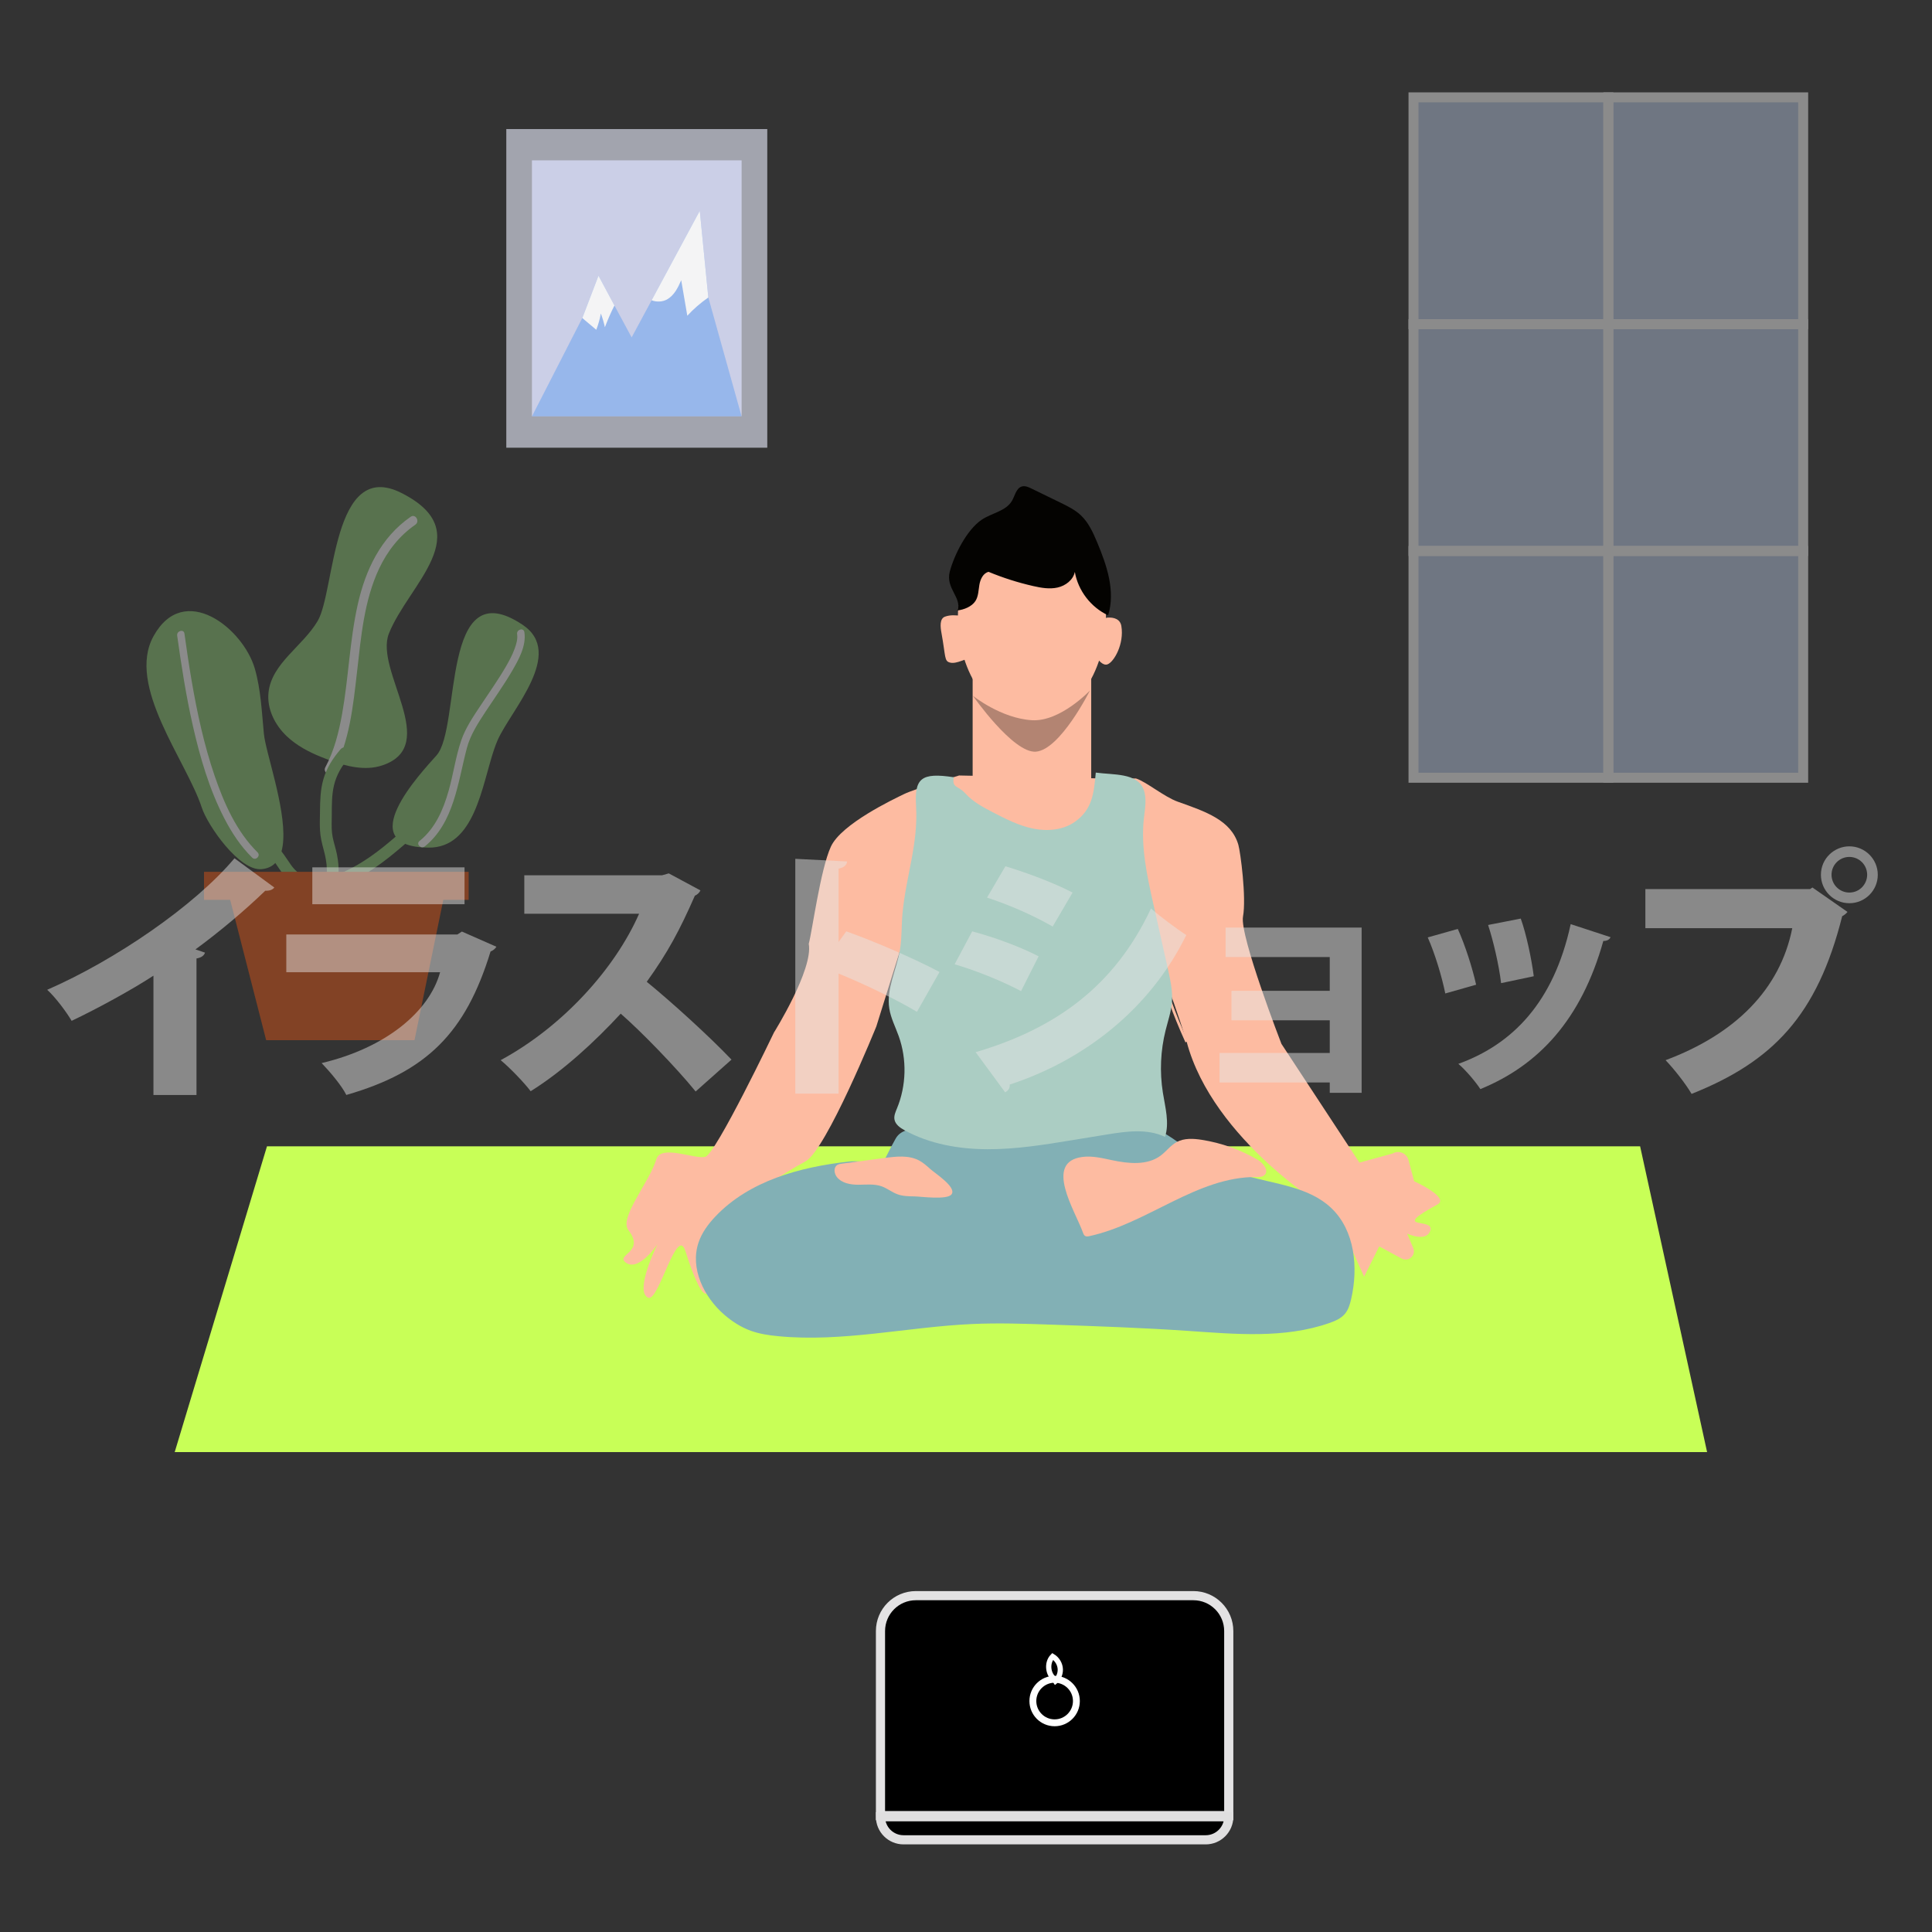
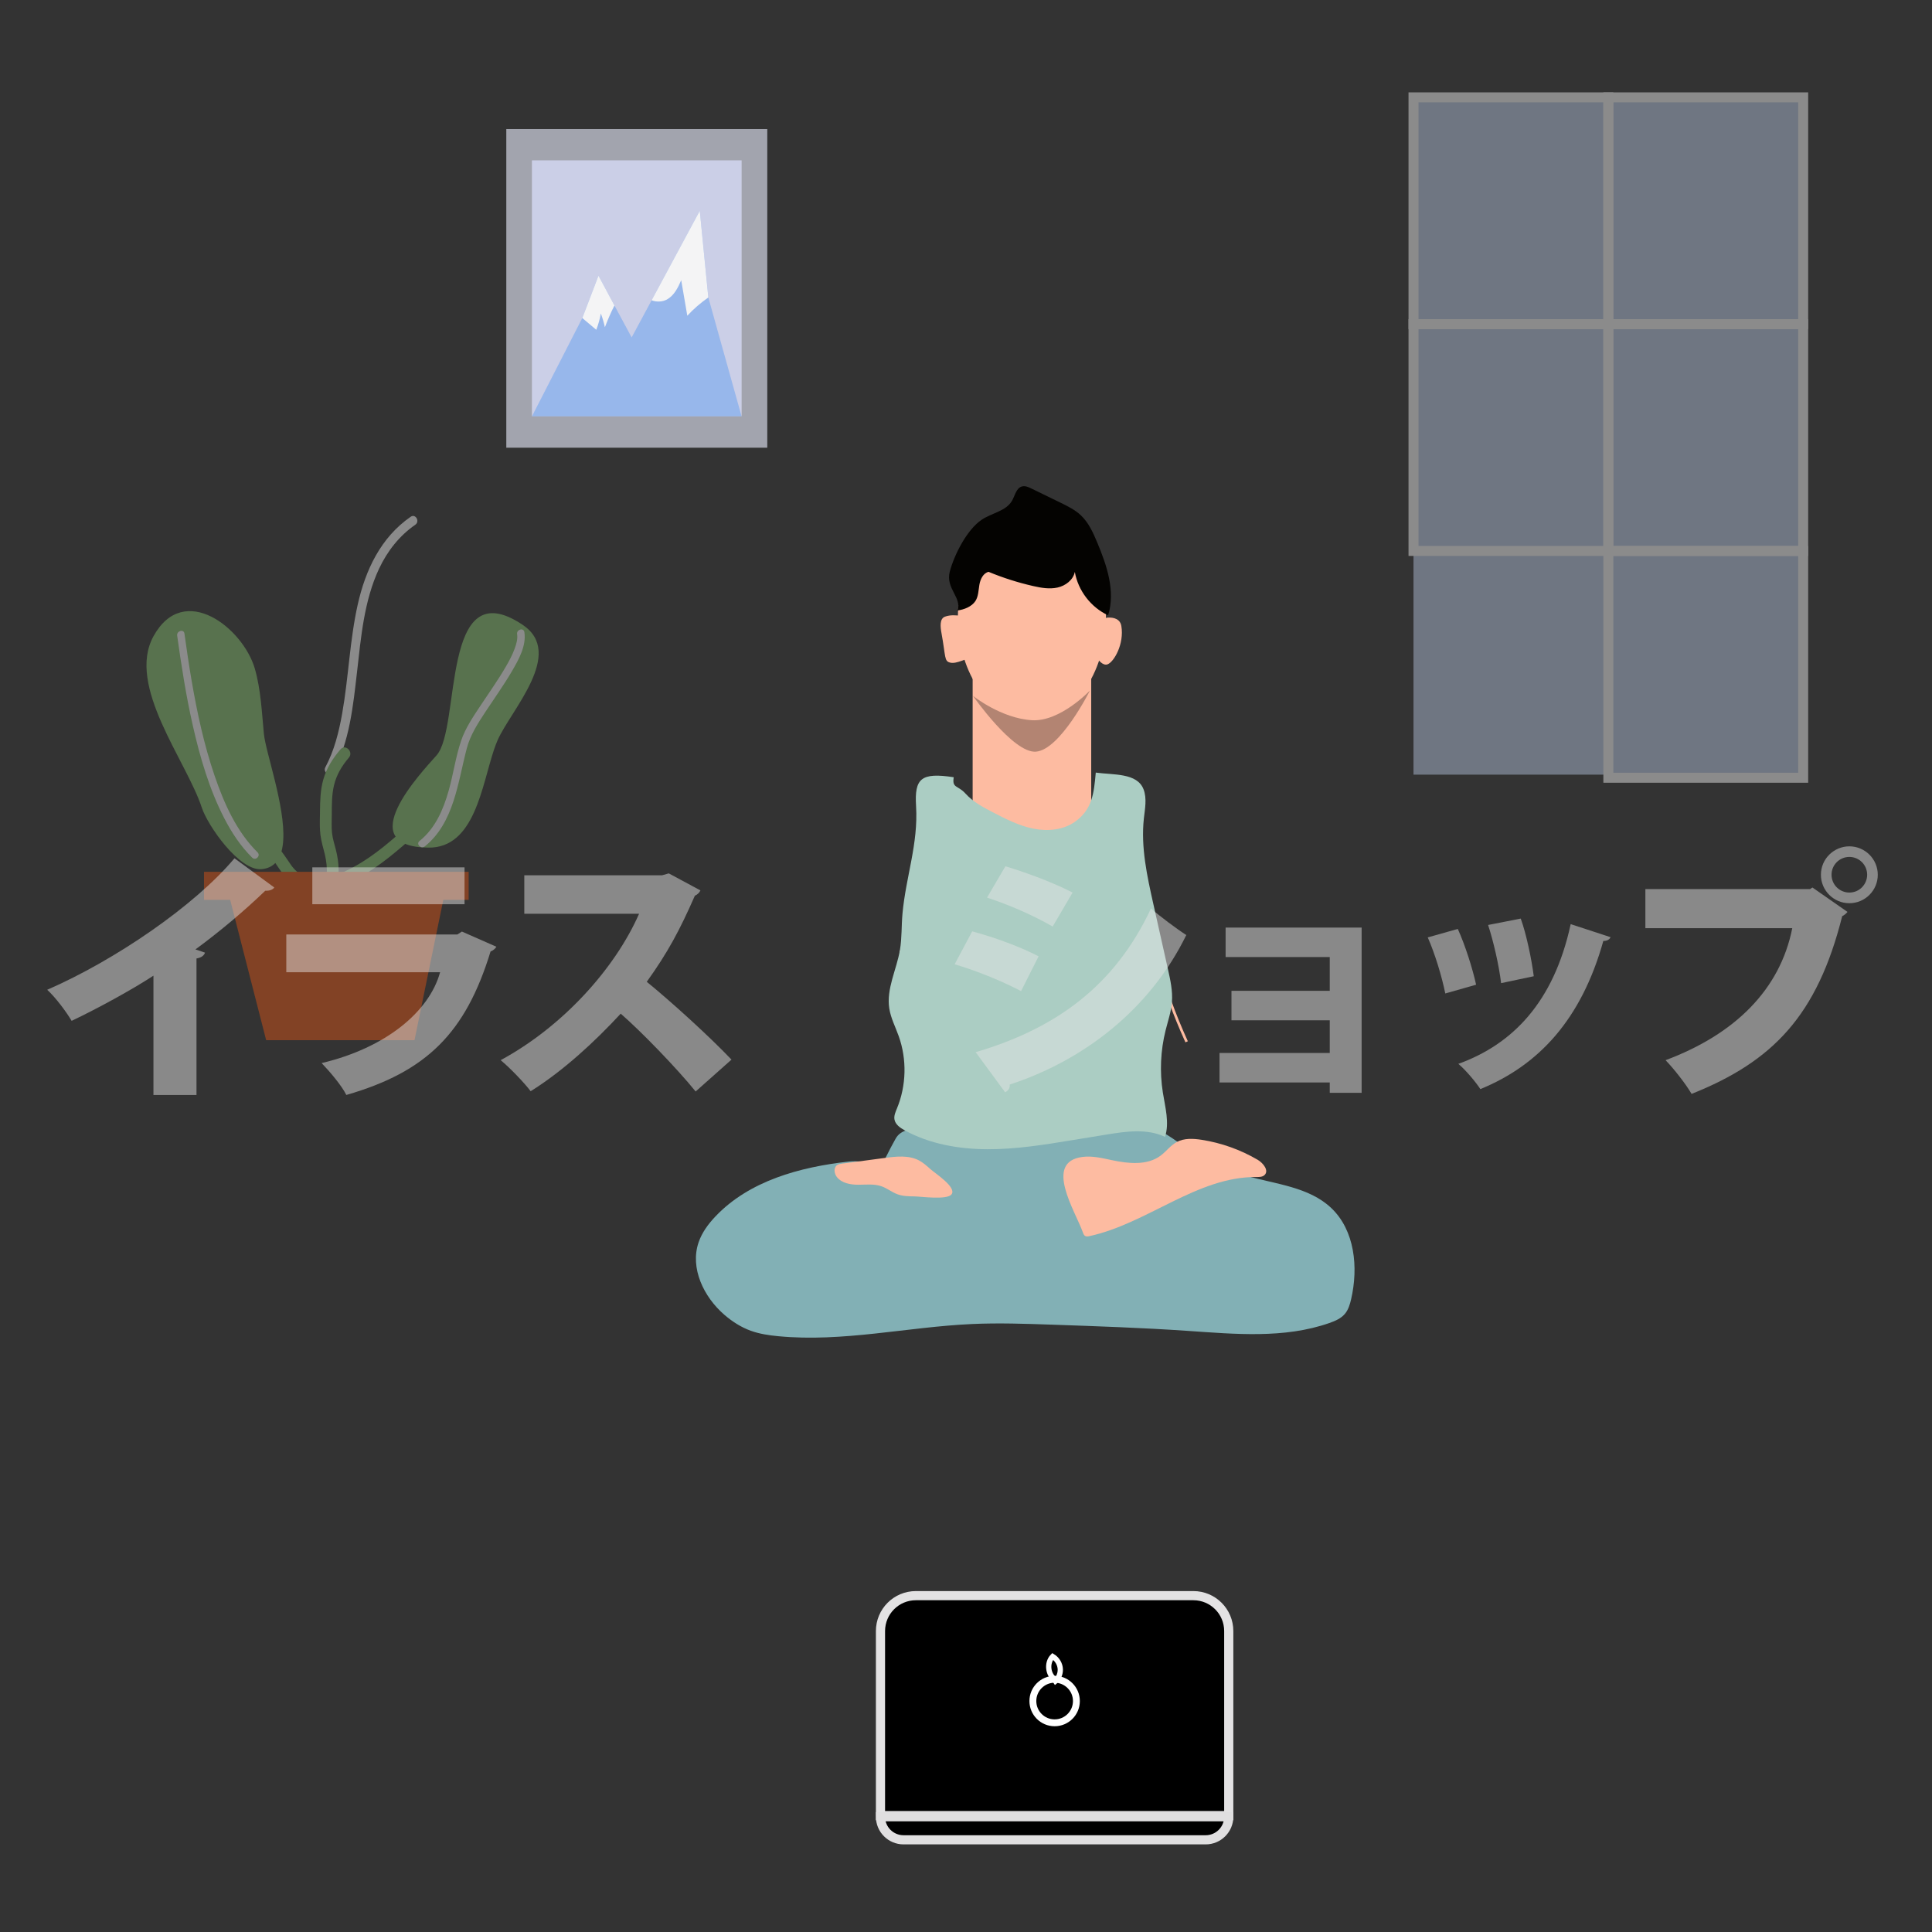
<svg xmlns="http://www.w3.org/2000/svg" version="1.1" x="0px" y="0px" viewBox="0 0 640 640" style="enable-background:new 0 0 640 640;" xml:space="preserve">
  <rect x="0" y="0" width="640" height="640" fill="#333333" stroke="none" />
  <style type="text/css">
	.st0{opacity:0.66;fill:#DBDFED;}
	.st1{opacity:0.66;fill:#FFFFFF;}
	.st2{opacity:0.66;}
	.st3{opacity:0.2;fill:#4D5FFF;}
	.st4{opacity:0.55;fill:#3284F4;}
	.st5{fill:#FFFFFF;}
	.st6{opacity:0.43;}
	.st7{fill:#88C471;}
	.st8{fill:#E95513;}
	.st9{fill:#BFCFEA;}
	.st10{fill:none;stroke:#FFFFFF;stroke-width:3.304;stroke-miterlimit:10;}
	.st11{stroke:#E3E2E3;stroke-width:3.036;stroke-miterlimit:10;}
	.st12{fill:none;stroke:#FFFFFF;stroke-width:2.277;stroke-miterlimit:10;}
	.st13{stroke:#E0DFE0;stroke-width:3.036;stroke-miterlimit:10;}
	.st14{fill:none;stroke:#FFFFFF;stroke-width:1.74;stroke-miterlimit:10;}
	.st15{fill:#C8FF57;}
	.st16{fill:#FDBBA1;}
	.st17{fill:none;stroke:#FDBBA1;stroke-width:0.87;stroke-miterlimit:10;}
	.st18{fill:#82B0B5;}
	.st19{fill:#ABCDC3;}
	.st20{fill:#040301;}
	.st21{fill:#B38472;}
	.st22{opacity:0.48;}
	.st23{fill:#E6E6E5;}
</style>
  <g id="レイヤー_2">
    <g>
      <rect x="167.72" y="42.75" class="st0" width="86.45" height="105.56" />
      <rect x="176.22" y="53.13" class="st1" width="69.44" height="84.78" />
      <g class="st2">
        <rect x="176.22" y="53.13" class="st3" width="69.44" height="84.78" />
        <g>
          <polygon class="st4" points="245.66,137.92 176.22,137.92 192.89,105.35 198.26,91.35 203.56,101.23 209.24,111.77       215.86,99.47 231.81,69.83 234.65,98.55     " />
          <path class="st5" d="M234.64,98.55c-2.55,1.76-4.91,3.81-6.96,6.04c-0.68-3.92-1.34-7.83-2.02-11.77      c-1.05,2.42-2.29,5.02-4.73,6.39c-1.47,0.81-3.52,0.89-5.07,0.26l15.95-29.64L234.64,98.55z" />
        </g>
        <path class="st5" d="M203.56,101.23l-0.13,0.18c-1.13,2.26-2.15,4.6-3.05,6.99c-0.34-1.55-0.79-3.07-1.34-4.55     c-0.34,1.84-0.84,3.65-1.52,5.39c-1.55-1.29-3.07-2.58-4.62-3.89l5.36-14.01L203.56,101.23z" />
      </g>
    </g>
    <g class="st6">
      <g>
        <g>
-           <path class="st7" d="M106.37,250.75c-4.14-1.68-8.13-3.79-11.36-6.85c-3.96-3.74-6.66-9.14-6.06-14.55      c1.07-9.67,11.38-15.29,16.3-23.68c5.81-9.91,4.65-54.03,27.75-42.36c25.84,13.05,2.26,30.26-4.18,46.59      c-4.84,12.32,17.43,37.14-2.23,43.66c-5.65,1.87-11.83,0.31-17.42-1.72C108.23,251.48,107.3,251.13,106.37,250.75z" />
-         </g>
+           </g>
        <g>
          <g>
            <path class="st5" d="M136.04,171.19c-9.9,6.84-14.98,17.63-17.54,29.09c-2.66,11.9-3.03,24.15-5.16,36.14       c-1.09,6.11-2.62,12.25-5.57,17.76c-0.92,1.73,1.7,3.26,2.63,1.54c5.4-10.11,6.58-21.9,7.87-33.11       c1.32-11.51,2.32-23.64,7.32-34.26c2.73-5.8,6.7-10.87,11.99-14.53C139.18,172.71,137.66,170.07,136.04,171.19L136.04,171.19z" />
          </g>
        </g>
      </g>
      <g>
        <g>
          <path class="st7" d="M93.83,278.28c0.67-11.24-5.81-29.02-6.41-35.19c-0.71-7.24-0.99-14.59-3-21.58      c-3.86-13.38-23.48-29.02-33.56-10.78c-9.1,16.47,10.92,41.3,15.98,56.79c1.94,5.96,12.47,21.11,19.84,20.4      C91.59,287.46,93.51,283.6,93.83,278.28z" />
        </g>
        <g>
          <g>
            <path class="st5" d="M58.69,210.54c1.39,10.01,2.95,20,5.19,29.86c2.38,10.5,5.45,21.04,10.4,30.64       c2.45,4.76,5.44,9.31,9.27,13.08c1.15,1.13,2.91-0.64,1.77-1.77c-6.98-6.88-11.13-16.3-14.25-25.44       c-3.46-10.13-5.73-20.65-7.55-31.19c-0.91-5.27-1.69-10.55-2.42-15.85C60.88,208.29,58.47,208.97,58.69,210.54L58.69,210.54z" />
          </g>
        </g>
      </g>
      <g>
        <g>
          <path class="st7" d="M163.64,248.35c0.39-1.16,0.8-2.24,1.23-3.22c4.44-9.99,22.35-28.71,8.27-38.15      c-27.34-18.33-20.32,33.99-28.53,43.24c-5.16,5.81-28.3,30.25-2.74,30.57C157.22,280.98,159.57,260.44,163.64,248.35z" />
        </g>
        <g>
          <g>
            <path class="st5" d="M140.73,280.37c9.71-7.82,10.94-21.26,13.91-32.5c1.17-4.42,3.68-8.27,6.16-12.05       c2.94-4.47,6.07-8.83,8.78-13.46c2.21-3.79,4.82-8.39,4.13-12.95c-0.24-1.58-2.65-0.91-2.41,0.66       c0.25,1.63-0.28,3.37-0.84,4.88c-0.75,2.05-1.8,4-2.89,5.88c-2.58,4.45-5.57,8.64-8.4,12.92c-2.42,3.65-4.99,7.42-6.41,11.6       c-1.82,5.38-2.59,11.12-4.14,16.59c-1.79,6.31-4.43,12.45-9.66,16.66C137.71,279.62,139.49,281.37,140.73,280.37L140.73,280.37       z" />
          </g>
        </g>
      </g>
      <g>
        <g>
          <path class="st7" d="M112.8,248.23c-2.54,2.96-4.65,6.24-5.71,10.03c-0.96,3.4-1.06,6.99-1.09,10.5      c-0.01,2.1-0.12,4.24,0.01,6.34c0.12,2.15,0.62,4.22,1.18,6.29c0.6,2.21,1.05,4.35,1.08,6.65c0.02,2.41-0.19,4.82-0.19,7.24      c0,2.51,3.91,2.51,3.9,0c0-2.41,0.21-4.82,0.19-7.24c-0.02-2.23-0.36-4.39-0.91-6.55c-0.47-1.83-1.06-3.66-1.27-5.55      c-0.22-2.01-0.08-4.08-0.08-6.1c0.01-3.22-0.02-6.5,0.72-9.65c0.82-3.49,2.62-6.51,4.94-9.21      C117.19,249.1,114.44,246.32,112.8,248.23L112.8,248.23z" />
        </g>
      </g>
      <g>
        <g>
          <path class="st7" d="M89.97,284.21c0.11,0.14,0.23,0.27,0.34,0.41c0.22,0.28-0.05-0.08,0.07,0.1c0.19,0.26,0.38,0.52,0.57,0.79      c0.34,0.48,0.67,0.97,0.99,1.46c0.76,1.14,1.54,2.27,2.44,3.31c0.87,1.02,1.9,1.85,3.06,2.53c0.51,0.3,1.04,0.58,1.56,0.87      c0.25,0.14,0.5,0.29,0.74,0.45c0.15,0.1,0.29,0.2,0.44,0.3c-0.27-0.2,0.12,0.1,0.18,0.15c0.77,0.66,2.01,0.82,2.76,0      c0.67-0.73,0.83-2.05,0-2.76c-1.03-0.88-2.16-1.53-3.33-2.19c-0.27-0.15-0.54-0.31-0.8-0.47c-0.12-0.08-0.24-0.15-0.36-0.23      c-0.03-0.02-0.47-0.36-0.16-0.11c-0.48-0.4-0.91-0.84-1.31-1.31c-0.1-0.11-0.19-0.22-0.28-0.34c-0.03-0.03-0.32-0.4-0.17-0.22      c0.14,0.19-0.14-0.19-0.16-0.22c-0.1-0.14-0.21-0.28-0.31-0.43c-0.36-0.5-0.7-1.02-1.04-1.53c-0.77-1.14-1.55-2.27-2.44-3.33      c-0.66-0.79-2.09-0.73-2.76,0C89.2,282.28,89.27,283.37,89.97,284.21L89.97,284.21z" />
        </g>
      </g>
      <g>
        <g>
          <path class="st7" d="M135.64,273.14c-5.74,5.06-11.51,10.27-18.28,13.94c-2.31,1.25-4.7,2.38-7.18,3.22      c-1.29,0.44-2.64,0.85-3.99,1.02c-0.93,0.12-2.12,0.13-2.76-0.17c0.13,1.02,0.26,2.04,0.39,3.06c0.46-0.57,0.91-1.14,1.37-1.71      c0.66-0.83,0.8-1.95,0-2.76c-0.67-0.69-2.1-0.82-2.76,0c-0.46,0.57-0.91,1.14-1.37,1.71c-0.71,0.88-0.86,2.48,0.39,3.06      c2.69,1.26,5.75,0.75,8.5-0.06c3.02-0.89,5.93-2.21,8.71-3.67c7.33-3.84,13.56-9.47,19.73-14.9      C140.29,274.24,137.52,271.49,135.64,273.14L135.64,273.14z" />
        </g>
      </g>
      <polygon class="st8" points="155.25,288.8 67.58,288.8 67.58,298.09 76.25,298.09 88.17,344.58 137.31,344.58 146.85,298.09     155.25,298.09   " />
    </g>
    <g class="st6">
      <rect x="468.24" y="31.23" class="st9" width="129.08" height="225.38" />
      <g>
        <rect x="468.24" y="32.25" class="st10" width="64.54" height="75.13" />
        <rect x="532.79" y="32.25" class="st10" width="64.54" height="75.13" />
        <rect x="468.24" y="107.38" class="st10" width="64.54" height="75.13" />
        <rect x="532.79" y="107.38" class="st10" width="64.54" height="75.13" />
-         <rect x="468.24" y="182.51" class="st10" width="64.54" height="75.13" />
        <rect x="532.79" y="182.51" class="st10" width="64.54" height="75.13" />
      </g>
    </g>
    <g>
      <g>
        <path class="st11" d="M407.04,601.44H291.67v-61.13c0-6.48,5.25-11.73,11.73-11.73h91.91c6.48,0,11.73,5.25,11.73,11.73V601.44z" />
        <circle class="st12" cx="349.36" cy="563.49" r="7.21" />
        <path class="st13" d="M399.4,609.46H299.31c-4.22,0-7.64-3.42-7.64-7.64l0,0h115.37l0,0     C407.04,606.04,403.62,609.46,399.4,609.46z" />
      </g>
      <path class="st14" d="M349.61,556.48c-2.51-1.61-2.98-5.63-0.9-7.77c1.49,0.89,2.48,2.57,2.53,4.3c0.05,1.74-0.84,3.47-2.28,4.45" />
    </g>
-     <polygon class="st15" points="565.5,481.03 57.87,481.03 88.44,379.73 543.31,379.73  " />
    <g>
      <ellipse class="st16" cx="341.84" cy="204.46" rx="24.52" ry="34.13" />
      <rect x="322.2" y="218.34" class="st16" width="39.28" height="75.56" />
-       <path class="st16" d="M267.91,312.64c1.16-4.24,3.86-24.63,7.33-32.18s20.83-15.76,24.3-17.44c3.47-1.68,18.17-6.13,18.17-6.13    l47.01,0.98h11.57c3.43,1.08,9.33,6.09,13.88,7.71c9.2,3.27,17.68,6.1,20.05,14.27c0.69,2.38,2.7,17.5,1.54,23.79    c-1.16,6.29,12.73,42.15,12.73,42.15l25.84,39.34l10.98-3.01c2.04-1.2,4.66-0.13,5.27,2.16l1.87,7.02c0,0,11.96,5.4,7.71,7.71    c-16.01,8.73-1.16,4.24-2.31,8.48c-1.16,4.24-7.71,1.16-7.71,1.16l2.01,4.79c1,2.38-1.56,4.7-3.83,3.47l-7.44-4.02l-5.01,10.03    l-5.01-11.18l-6.17-10.8c-0.11,0.39-38.95-23.14-47.59-55.84c-6.01-19.36-10.18-27.67-10.18-27.67l-84.91-2.1l-7.71,24.68    c0,0-16.58,41-23.52,44.74c-6.94,3.74-20.54,12.55-21.21,13.5c-3.5,4.96-11.3,13.58-10.8,18.13c1.54,13.88-1.06,19.12-7.71-1.93    c-2.81-8.9-8.87,16.97-12.34,15.43c-4.73-2.1,3.09-17.74,3.09-17.74s-6.12,9.18-10.41,6.17c-3.86-2.7,6.57-3.34,0.77-10.8    c-3.2-4.12,6.94-15.81,9.26-23.52c1.49-4.96,12.73,0.1,16.2-0.77c3.47-0.87,22.75-41.18,22.75-41.18S269.46,321.12,267.91,312.64z    " />
      <path class="st17" d="M393.09,345.11c-9.1-20.13-9.1-27.84-9.1-27.84l-86-1.93" />
      <path class="st18" d="M440.96,400.14c-7.33-6.93-18.25-7.85-27.96-10.59c-6.92-1.95-13.54-4.99-19.52-8.97    c-4.43-2.94-8.67-6.47-13.82-7.78c-8.28-2.11-16.71,1.93-25.02,3.91c-13.8,3.29-28.27,0.88-42.18-1.93    c-3.85-0.78-7.87-1.58-11.65-0.52c-1.82,0.51-3.19,1.28-4.12,2.93c-1.09,1.94-2.13,3.91-3.11,5.9c-0.25,0.52-0.51,1.04-0.89,1.47    c-0.59,0.66-1.33,0.81-2.17,0.74c-3.02-0.22-6.3-0.86-9.32-0.52c-16.23,1.8-33.04,6.39-44.24,18.22    c-2.36,2.49-4.45,5.32-5.55,8.57c-2.9,8.52,1.72,18.07,8.52,23.95c2.6,2.25,5.54,4.14,8.77,5.31c2.91,1.05,5.99,1.51,9.07,1.8    c21.39,2.07,42.77-3.06,64.24-4.03c8.8-0.4,17.61-0.09,26.4,0.21c14.98,0.52,29.96,1.03,44.91,2.05    c15.78,1.07,32.1,2.64,47.04-2.59c1.92-0.67,3.89-1.51,5.19-3.08c1.12-1.35,1.63-3.1,2.03-4.82    C450.01,419.85,448.82,407.56,440.96,400.14z" />
      <path class="st16" d="M358.74,408.31c0.15,0.43,0.34,0.9,0.74,1.13c0.41,0.23,0.91,0.15,1.37,0.05    c19.27-4.17,35.62-19.72,55.34-19.59c0.94,0.01,1.98,0.01,2.67-0.62c1.6-1.46-0.36-3.98-2.23-5.08    c-5.69-3.34-12.02-5.6-18.54-6.62c-2.79-0.43-5.8-0.61-8.29,0.74c-2.05,1.11-3.46,3.11-5.33,4.5c-4.46,3.31-10.65,2.66-16.08,1.51    c-3.23-0.68-6.51-1.5-9.79-1.08C345.63,384.89,356.18,401.12,358.74,408.31z" />
      <path class="st16" d="M308.11,387.2c-1.15-1.03-2.32-2.08-3.69-2.8c-3.4-1.78-7.5-1.32-11.3-0.82c-4.71,0.63-9.42,1.25-14.13,1.88    c-0.61,0.08-1.25,0.17-1.74,0.53c-1.19,0.87-0.92,2.8,0,3.95c1.63,2.02,4.49,2.52,7.08,2.52c2.59,0,5.27-0.35,7.71,0.52    c1.86,0.66,3.42,1.97,5.27,2.64c1.76,0.64,3.67,0.68,5.54,0.7c2.12,0.02,10.93,1.28,12.37-0.69    C316.94,393.27,309.89,388.79,308.11,387.2z" />
      <path class="st19" d="M298.96,302.64c-0.37,4.02-0.17,8.1-0.85,12.08c-1.11,6.52-4.55,12.84-3.52,19.37    c0.5,3.19,2.04,6.1,3.12,9.14c2.75,7.69,2.54,16.4-0.58,23.95c-0.48,1.17-1.04,2.4-0.83,3.65c0.29,1.67,1.87,2.77,3.36,3.59    c8.32,4.56,17.97,6.24,27.46,6.28c9.49,0.03,18.9-1.5,28.27-3.04c3.72-0.61,7.43-1.22,11.15-1.82c6.49-1.06,13.46-2.06,19.39,0.77    c1.52-4.72,0.05-9.8-0.72-14.7c-1.08-6.84-0.77-13.89,0.91-20.6c0.78-3.11,1.85-6.18,2.1-9.39c0.28-3.65-0.52-7.28-1.32-10.85    c-1.61-7.17-3.22-14.35-4.82-21.52c-2.09-9.34-4.2-18.9-3.16-28.42c0.36-3.24,1.06-6.63-0.11-9.67    c-2.12-5.49-9.99-4.72-15.82-5.53c-0.62,6.92-1.18,12.18-6.81,16.23c-3.92,2.82-9.14,3.29-13.87,2.34    c-4.73-0.95-9.09-3.18-13.38-5.4c-3.28-1.7-6.63-3.48-9.1-6.22c-2.56-2.84-4.51-1.7-3.89-5.41c-10.86-1.66-13.04,0.39-12.48,9.55    C304.22,279.6,300.09,290.34,298.96,302.64z" />
      <path class="st20" d="M325.12,172.22c3.35-2.29,8.15-2.86,10.15-6.39c0.98-1.72,1.38-4.19,3.29-4.69    c1.05-0.28,2.13,0.21,3.11,0.69c3.19,1.55,6.38,3.1,9.57,4.66c2.4,1.17,4.84,2.36,6.79,4.19c2.56,2.41,4.05,5.71,5.41,8.95    c3.23,7.69,6.12,16.24,3.64,24.2c-5.7-2.64-9.96-8.19-11.03-14.38c-0.54,2.67-3.07,4.59-5.73,5.18c-2.66,0.59-5.43,0.11-8.09-0.5    c-5.04-1.15-9.98-2.72-14.75-4.7c-1.81,0.44-2.74,2.46-3.05,4.3c-0.31,1.84-0.31,3.82-1.32,5.38c-1.22,1.87-3.8,2.85-5.92,3.11    c1.54-4.27-4.03-7.28-2.56-12.88C316.11,183.77,320.27,175.54,325.12,172.22z" />
      <path class="st16" d="M366.82,204.59c2.26-0.16,4.26,0.54,4.64,2.77c1.01,5.97-2.48,12.02-4.63,12.73    c-2.87,0.94-6.29-6.8-7.08-9.72c-0.79-2.91,2.27-6.29,5.13-5.32" />
      <path class="st16" d="M318.75,204.03c-1.92-0.22-3.94-0.43-5.75,0.26c-1.81,0.69-1.48,3.47-1.13,5.38c1.46,8,0.86,9.35,2.89,9.83    c2.22,0.53,5.25-1.49,7.52-1.74c2.27-0.24,3.49-5.9,3.65-8.18c0.22-3.21-3.44-5.12-6.49-6.16" />
      <path class="st21" d="M322.29,230.49c0,0,13.3,19.05,20.83,18.51c8.1-0.58,17.93-20.25,17.93-20.25s-9.83,10.41-19.21,9.83    C331.55,237.96,322.29,230.49,322.29,230.49z" />
      <path class="st18" d="M292.6,385.14" />
    </g>
  </g>
  <g id="レイヤー_1">
    <g class="st22">
      <path class="st23" d="M50.83,323.21c-7.13,4.66-18.57,10.91-27.1,14.96c-1.76-2.99-5.37-7.83-8.1-10.29    c22.44-9.77,48.84-27.81,62.04-43.56l13.2,9.68c-0.53,0.7-1.5,1.14-2.99,1.06c-6.86,6.6-14.87,13.38-23.14,19.45l3.17,1.06    c-0.26,0.88-1.14,1.67-2.82,1.94v45.23H50.83V323.21z" />
      <path class="st23" d="M164.44,313.62c-0.35,0.62-1.06,1.23-1.94,1.58c-8.27,27.01-21.21,39.86-47.78,47.52    c-1.5-3.08-5.54-7.83-8.18-10.56c21.21-5.02,35.64-16.98,39.25-30.1H94.84v-12.5h56.67l1.5-0.97L164.44,313.62z M153.88,299.54    h-50.42v-12.23h50.42V299.54z" />
      <path class="st23" d="M232.03,294.96c-0.35,0.79-1.06,1.41-1.85,1.76c-5.02,11.44-8.98,18.83-15.93,28.51    c8.18,6.69,20.42,17.77,28.07,25.78l-11.88,10.56c-6.34-7.83-18.22-20.06-24.82-25.78c-8.54,9.24-19.1,19.01-29.83,25.69    c-2.2-2.9-6.95-7.83-9.94-10.29c20.68-11.18,37.93-30.45,45.85-48.49h-38.02v-12.76h45.67l2.2-0.62L232.03,294.96z" />
-       <path class="st23" d="M303.75,335.18c-6.6-3.96-17.69-9.33-25.96-12.67v39.77h-14.34v-77.79l17.16,0.88    c-0.09,1.06-0.88,2.02-2.82,2.38v24.29l2.55-3.52c9.42,3.34,22.44,8.98,30.89,13.46L303.75,335.18z" />
      <path class="st23" d="M322.05,308.52c7.83,2.11,16.28,5.28,22,8.27l-5.81,11.53c-5.63-2.99-14.43-6.69-22-8.89L322.05,308.52z     M323.2,348.55c26.22-7.74,45.93-21.65,58.08-47.61c2.64,2.38,8.89,7.04,11.7,8.8c-12.06,24.64-33.97,41.53-58.52,49.54    c0.18,0.88-0.26,1.94-1.5,2.55L323.2,348.55z M333.05,286.96c7.83,2.38,16.1,5.54,22.26,8.71l-6.6,11.26    c-6.25-3.61-13.99-7.04-21.74-9.59L333.05,286.96z" />
      <path class="st23" d="M451.06,307.28v54.73H440.5v-3.43h-36.52v-9.77h36.52v-10.82h-32.56v-9.77h32.56v-11.18H406v-9.77H451.06z" />
      <path class="st23" d="M482.91,307.72c2.38,5.19,4.93,13.2,6.07,18.48l-10.21,2.9c-1.14-5.63-3.43-13.2-5.81-18.57L482.91,307.72z     M533.51,310.45c-0.26,0.7-1.14,1.32-2.38,1.23c-7.3,26.05-21.38,41.18-40.74,49.1c-1.41-2.2-4.84-6.33-7.3-8.36    c17.78-6.42,31.59-20.24,37.22-46.29L533.51,310.45z M503.77,304.29c1.85,5.1,3.61,13.55,4.31,19.1l-10.82,2.29    c-0.7-5.9-2.55-13.9-4.31-19.27L503.77,304.29z" />
      <path class="st23" d="M545.04,294.52h54.56l0.79-0.53l11.62,8.1c-0.44,0.53-1.06,1.06-1.76,1.41    c-8.27,32.91-22.97,48.13-49.89,58.87c-1.94-3.34-5.9-8.36-8.62-11.17c23.05-8.62,37.93-23.41,41.97-43.73h-48.66V294.52z     M612.62,280.36c5.19,0,9.42,4.22,9.42,9.42s-4.22,9.42-9.42,9.42c-5.19,0-9.42-4.22-9.42-9.42    C603.21,284.4,607.61,280.36,612.62,280.36z M618.52,289.77c0-3.26-2.64-5.9-5.9-5.9c-3.26,0-5.9,2.64-5.9,5.9s2.64,5.9,5.9,5.9    C616.06,295.67,618.52,292.85,618.52,289.77z" />
    </g>
  </g>
</svg>